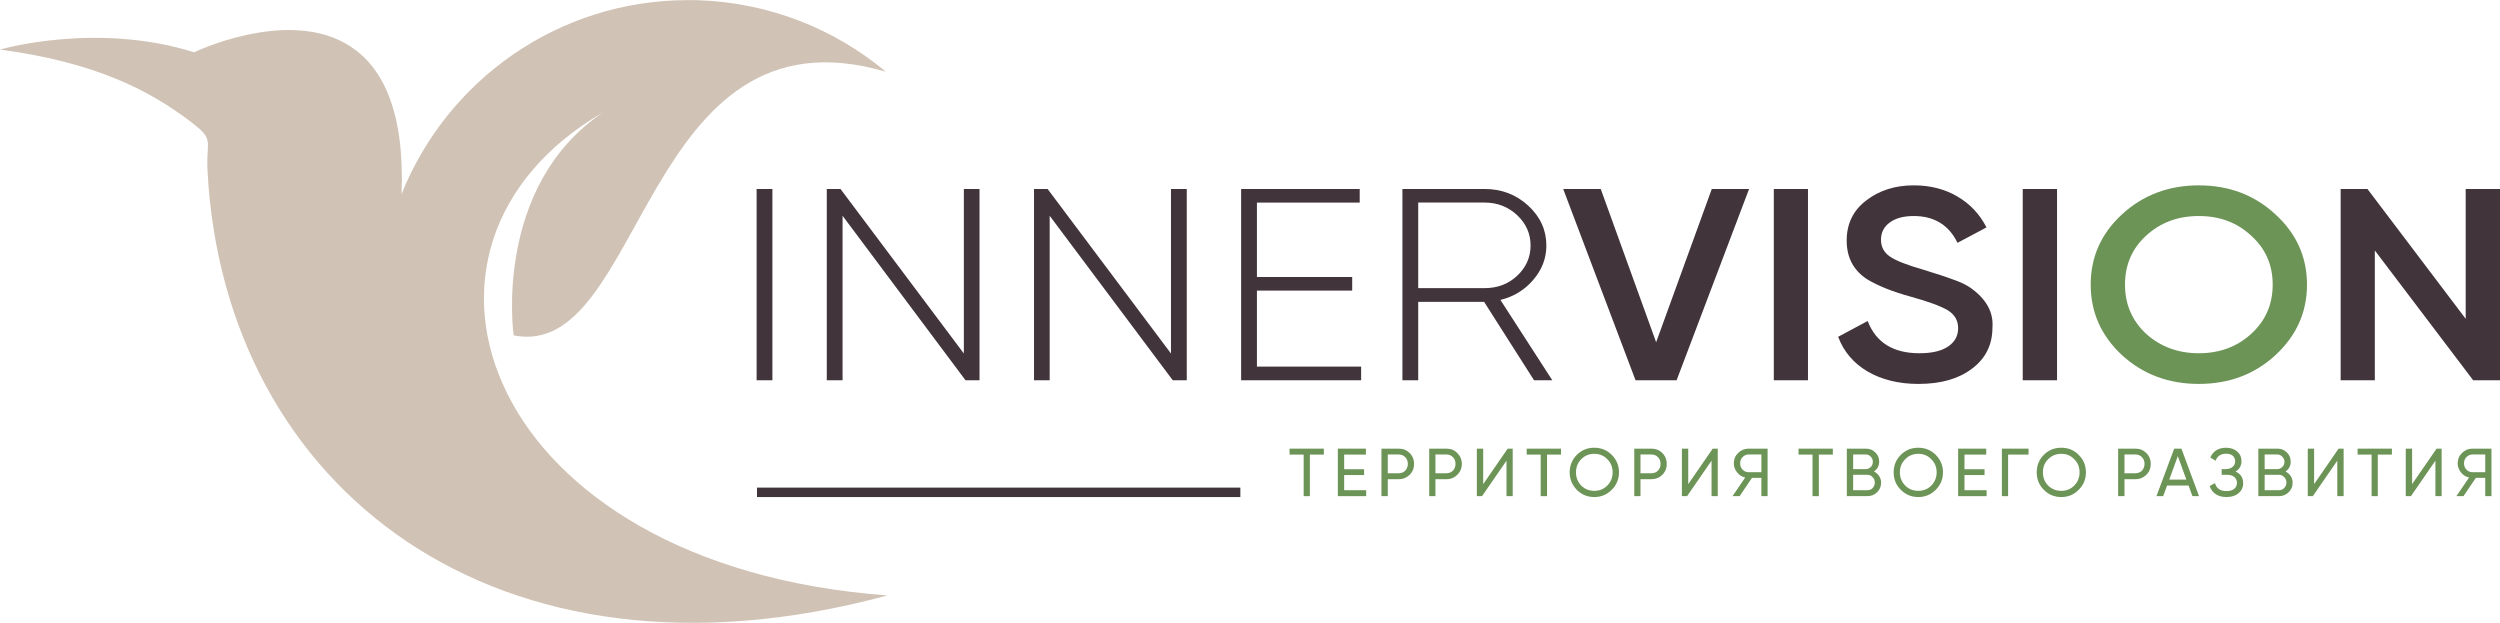
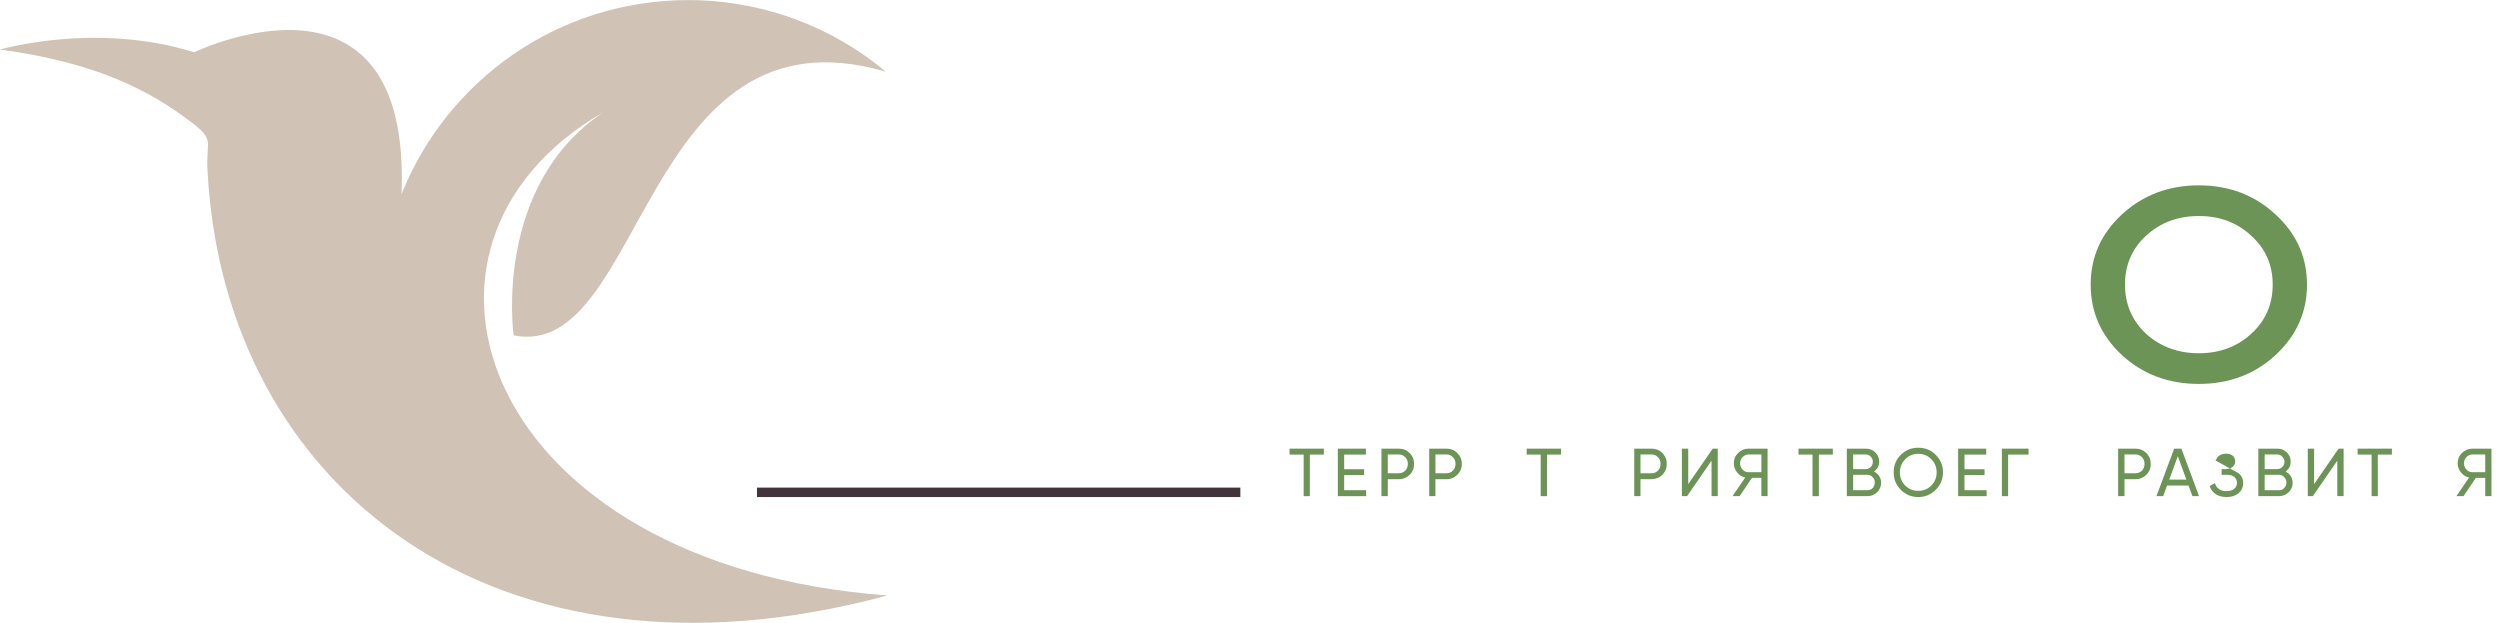
<svg xmlns="http://www.w3.org/2000/svg" xml:space="preserve" width="4387px" height="1093px" style="shape-rendering:geometricPrecision; text-rendering:geometricPrecision; image-rendering:optimizeQuality; fill-rule:evenodd; clip-rule:evenodd" viewBox="0 0 193.13 48.1">
  <defs>
    <style type="text/css">  .fil3 {fill:#41343A;fill-rule:nonzero} .fil4 {fill:#6D9457;fill-rule:nonzero} .fil0 {fill:#D0C2B4;fill-rule:nonzero} .fil1 {fill:#41343A;fill-rule:nonzero} .fil2 {fill:#6D9457;fill-rule:nonzero}  </style>
  </defs>
  <g id="Слой_x0020_1">
    <path class="fil0" d="M16.03 13.17c1.28,24.45 22.26,41.01 52.52,32.82 -31.15,-2.29 -39.91,-26.96 -21.91,-37.35 -8.55,5.7 -6.98,17.11 -6.96,17.26 10.13,2.02 9.88,-25.89 28.75,-20.37 -3.94,-3.29 -8.97,-5.33 -14.46,-5.52 -0.27,-0.01 -0.54,-0.01 -0.81,-0.01 -10.04,0 -18.63,6.2 -22.14,14.99 0.51,-12.89 -6.97,-13.37 -11.88,-12.32 -2.37,0.5 -4.14,1.36 -4.14,1.36 -7.6,-2.38 -15,-0.21 -15,-0.21 7.36,0.98 11.53,3.14 14.74,5.58 1.89,1.44 1.16,1.4 1.29,3.77z" />
-     <path class="fil1" d="M58.45 29.37l0 -14.78 1.22 0 0 14.78 -1.22 0zm16.01 -2.07l0 -12.71 1.21 0 0 14.78 -1.08 0 -9.5 -12.71 0 12.71 -1.22 0 0 -14.78 1.06 0 9.53 12.71zm16 0l0 -12.71 1.22 0 0 14.78 -1.08 0 -9.51 -12.71 0 12.71 -1.21 0 0 -14.78 1.05 0 9.53 12.71zm6.64 -4.86l0 5.87 8.05 0 0 1.06 -9.27 0 0 -14.78 9.16 0 0 1.05 -7.94 0 0 5.75 7.36 0 0 1.05 -7.36 0zm22.82 6.93l-1.41 0 -3.86 -6.06 -5.09 0 0 6.06 -1.22 0 0 -14.78 6.35 0c1.31,0 2.43,0.43 3.36,1.28 0.94,0.86 1.41,1.89 1.41,3.09 0,0.98 -0.34,1.87 -1.02,2.66 -0.66,0.77 -1.5,1.29 -2.53,1.54l4.01 6.21zm-5.23 -13.73l-5.13 0 0 6.61 5.13 0c0.99,0 1.82,-0.31 2.51,-0.95 0.69,-0.65 1.04,-1.43 1.04,-2.34 0,-0.92 -0.35,-1.7 -1.04,-2.35 -0.69,-0.64 -1.52,-0.97 -2.51,-0.97zm14.83 13.73l-3.17 0 -5.59 -14.78 2.9 0 4.28 11.84 4.3 -11.84 2.88 0 -5.6 14.78zm7.51 0l0 -14.78 2.64 0 0 14.78 -2.64 0zm11.18 0.28c-1.55,0 -2.86,-0.33 -3.95,-0.97 -1.08,-0.64 -1.83,-1.53 -2.26,-2.67l2.28 -1.22c0.64,1.66 1.97,2.49 4,2.49 0.98,0 1.72,-0.18 2.23,-0.53 0.51,-0.35 0.76,-0.82 0.76,-1.41 0,-0.59 -0.27,-1.05 -0.8,-1.38 -0.54,-0.32 -1.49,-0.67 -2.86,-1.05 -1.39,-0.38 -2.52,-0.83 -3.38,-1.35 -1.04,-0.68 -1.57,-1.67 -1.57,-2.98 0,-1.31 0.51,-2.35 1.52,-3.11 1,-0.77 2.22,-1.16 3.66,-1.16 1.28,0 2.4,0.29 3.37,0.86 0.98,0.57 1.73,1.37 2.25,2.39l-2.24 1.19c-0.67,-1.38 -1.8,-2.07 -3.38,-2.07 -0.77,0 -1.38,0.16 -1.84,0.49 -0.46,0.33 -0.69,0.78 -0.69,1.34 0,0.55 0.23,0.99 0.69,1.3 0.46,0.32 1.31,0.65 2.56,1.01 0.76,0.24 1.21,0.38 1.33,0.42 0.2,0.06 0.6,0.2 1.2,0.42 0.49,0.18 0.88,0.38 1.17,0.59 1.2,0.86 1.75,1.88 1.66,3.04 0,1.34 -0.53,2.4 -1.59,3.19 -1.03,0.78 -2.4,1.17 -4.12,1.17zm8.05 -0.28l0 -14.78 2.65 0 0 14.78 -2.65 0zm34.22 -4.75l0 -10.03 2.65 0 0 14.78 -2.07 0 -7.6 -10.03 0 10.03 -2.64 0 0 -14.78 2.07 0 7.59 10.03z" />
    <path id="_1" class="fil2" d="M175.78 27.43c-1.61,1.48 -3.58,2.22 -5.92,2.22 -2.33,0 -4.31,-0.74 -5.93,-2.22 -1.61,-1.5 -2.42,-3.31 -2.42,-5.45 0,-2.14 0.81,-3.95 2.42,-5.43 1.62,-1.49 3.6,-2.24 5.93,-2.24 2.34,0 4.31,0.75 5.92,2.24 1.62,1.48 2.44,3.29 2.44,5.43 0,2.14 -0.82,3.95 -2.44,5.45zm-9.99 -1.65c1.12,1 2.48,1.5 4.07,1.5 1.61,0 2.96,-0.5 4.05,-1.5 1.11,-1.01 1.66,-2.28 1.66,-3.8 0,-1.52 -0.55,-2.78 -1.66,-3.78 -1.09,-1.02 -2.44,-1.52 -4.05,-1.52 -1.61,0 -2.96,0.5 -4.07,1.52 -1.09,1 -1.63,2.26 -1.63,3.78 0,1.51 0.54,2.77 1.63,3.8z" />
    <polygon class="fil3" points="58.48,37.66 95.82,37.66 95.82,38.39 58.48,38.39 " />
    <polygon class="fil4" points="99.62,34.65 102.27,34.65 102.27,35.11 101.19,35.11 101.19,38.32 100.71,38.32 100.71,35.11 99.62,35.11 " />
    <polygon id="_1_0" class="fil4" points="103.84,36.69 103.84,37.86 105.54,37.86 105.54,38.32 103.35,38.32 103.35,34.65 105.52,34.65 105.52,35.11 103.84,35.11 103.84,36.24 105.38,36.24 105.38,36.69 " />
    <path id="_2" class="fil4" d="M106.72 34.65l1.33 0c0.34,0 0.62,0.11 0.85,0.34 0.23,0.23 0.34,0.51 0.34,0.84 0,0.33 -0.11,0.61 -0.34,0.84 -0.23,0.22 -0.51,0.34 -0.85,0.34l-0.84 0 0 1.31 -0.49 0 0 -3.67zm0.49 1.9l0.84 0c0.21,0 0.38,-0.07 0.51,-0.2 0.13,-0.15 0.2,-0.32 0.2,-0.52 0,-0.21 -0.07,-0.39 -0.2,-0.52 -0.14,-0.14 -0.3,-0.21 -0.51,-0.21l-0.84 0 0 1.45z" />
    <path id="_3" class="fil4" d="M110.41 34.65l1.33 0c0.34,0 0.62,0.11 0.84,0.34 0.23,0.23 0.35,0.51 0.35,0.84 0,0.33 -0.12,0.61 -0.35,0.84 -0.22,0.22 -0.5,0.34 -0.84,0.34l-0.85 0 0 1.31 -0.48 0 0 -3.67zm0.48 1.9l0.85 0c0.21,0 0.37,-0.07 0.5,-0.2 0.14,-0.15 0.2,-0.32 0.2,-0.52 0,-0.21 -0.06,-0.39 -0.2,-0.52 -0.13,-0.14 -0.3,-0.21 -0.5,-0.21l-0.85 0 0 1.45z" />
-     <polygon id="_4" class="fil4" points="116.86,38.32 116.38,38.32 116.38,35.58 114.49,38.32 114.09,38.32 114.09,34.65 114.58,34.65 114.58,37.39 116.47,34.65 116.86,34.65 " />
    <polygon id="_5" class="fil4" points="117.94,34.65 120.59,34.65 120.59,35.11 119.51,35.11 119.51,38.32 119.02,38.32 119.02,35.11 117.94,35.11 " />
-     <path id="_6" class="fil4" d="M121.26 36.48c0,-0.53 0.19,-0.98 0.55,-1.35 0.37,-0.37 0.82,-0.55 1.35,-0.55 0.53,0 0.98,0.18 1.35,0.55 0.37,0.37 0.56,0.82 0.56,1.35 0,0.53 -0.19,0.98 -0.56,1.35 -0.37,0.37 -0.82,0.56 -1.35,0.56 -0.53,0 -0.98,-0.19 -1.35,-0.56 -0.36,-0.37 -0.55,-0.82 -0.55,-1.35zm3.32 0c0,-0.4 -0.14,-0.74 -0.41,-1.01 -0.27,-0.28 -0.6,-0.42 -1.01,-0.42 -0.4,0 -0.74,0.14 -1.01,0.42 -0.27,0.27 -0.4,0.61 -0.4,1.01 0,0.4 0.13,0.74 0.4,1.02 0.27,0.27 0.61,0.41 1.01,0.41 0.41,0 0.74,-0.14 1.01,-0.41 0.27,-0.28 0.41,-0.62 0.41,-1.02z" />
    <path id="_7" class="fil4" d="M126.25 34.65l1.33 0c0.33,0 0.62,0.11 0.84,0.34 0.23,0.23 0.34,0.51 0.34,0.84 0,0.33 -0.11,0.61 -0.34,0.84 -0.22,0.22 -0.51,0.34 -0.84,0.34l-0.85 0 0 1.31 -0.48 0 0 -3.67zm0.48 1.9l0.85 0c0.21,0 0.37,-0.07 0.5,-0.2 0.14,-0.15 0.2,-0.32 0.2,-0.52 0,-0.21 -0.06,-0.39 -0.2,-0.52 -0.13,-0.14 -0.3,-0.21 -0.5,-0.21l-0.85 0 0 1.45z" />
    <polygon id="_8" class="fil4" points="132.7,38.32 132.22,38.32 132.22,35.58 130.33,38.32 129.93,38.32 129.93,34.65 130.42,34.65 130.42,37.39 132.31,34.65 132.7,34.65 " />
    <path id="_9" class="fil4" d="M135.08 34.65l1.47 0 0 3.67 -0.48 0 0 -1.41 -0.73 0 -0.95 1.41 -0.55 0 0.98 -1.44c-0.26,-0.05 -0.46,-0.19 -0.63,-0.4 -0.16,-0.2 -0.25,-0.44 -0.25,-0.69 0,-0.32 0.11,-0.59 0.34,-0.81 0.22,-0.22 0.49,-0.33 0.8,-0.33zm0 1.82l0.99 0 0 -1.37 -0.99 0c-0.17,0 -0.33,0.07 -0.46,0.2 -0.13,0.13 -0.19,0.29 -0.19,0.49 0,0.19 0.06,0.35 0.19,0.48 0.13,0.14 0.29,0.2 0.46,0.2z" />
    <polygon id="_10" class="fil4" points="138.94,34.65 141.59,34.65 141.59,35.11 140.51,35.11 140.51,38.32 140.02,38.32 140.02,35.11 138.94,35.11 " />
    <path id="_11" class="fil4" d="M144.77 36.42c0.17,0.08 0.3,0.2 0.4,0.35 0.1,0.15 0.15,0.32 0.15,0.51 0,0.3 -0.11,0.54 -0.31,0.74 -0.21,0.2 -0.46,0.3 -0.76,0.3l-1.58 0 0 -3.67 1.47 0c0.29,0 0.53,0.09 0.73,0.29 0.2,0.19 0.3,0.43 0.3,0.71 0,0.33 -0.14,0.58 -0.4,0.77zm-0.63 -1.32l-0.98 0 0 1.13 0.98 0c0.15,0 0.28,-0.06 0.39,-0.17 0.1,-0.1 0.15,-0.24 0.15,-0.4 0,-0.15 -0.05,-0.28 -0.16,-0.39 -0.1,-0.11 -0.23,-0.17 -0.38,-0.17zm-0.98 2.76l1.09 0c0.17,0 0.31,-0.05 0.42,-0.17 0.11,-0.11 0.16,-0.26 0.16,-0.42 0,-0.17 -0.05,-0.31 -0.17,-0.42 -0.11,-0.12 -0.24,-0.18 -0.41,-0.18l-1.09 0 0 1.19z" />
    <path id="_12" class="fil4" d="M146.29 36.48c0,-0.53 0.18,-0.98 0.55,-1.35 0.37,-0.37 0.82,-0.55 1.35,-0.55 0.53,0 0.98,0.18 1.35,0.55 0.37,0.37 0.56,0.82 0.56,1.35 0,0.53 -0.19,0.98 -0.56,1.35 -0.37,0.37 -0.82,0.56 -1.35,0.56 -0.53,0 -0.98,-0.19 -1.35,-0.56 -0.37,-0.37 -0.55,-0.82 -0.55,-1.35zm3.32 0c0,-0.4 -0.14,-0.74 -0.41,-1.01 -0.27,-0.28 -0.6,-0.42 -1.01,-0.42 -0.4,0 -0.74,0.14 -1.01,0.42 -0.27,0.27 -0.41,0.61 -0.41,1.01 0,0.4 0.14,0.74 0.41,1.02 0.27,0.27 0.61,0.41 1.01,0.41 0.41,0 0.74,-0.14 1.01,-0.41 0.27,-0.28 0.41,-0.62 0.41,-1.02z" />
    <polygon id="_13" class="fil4" points="151.76,36.69 151.76,37.86 153.47,37.86 153.47,38.32 151.27,38.32 151.27,34.65 153.44,34.65 153.44,35.11 151.76,35.11 151.76,36.24 153.31,36.24 153.31,36.69 " />
    <polygon id="_14" class="fil4" points="154.65,34.65 156.71,34.65 156.71,35.11 155.13,35.11 155.13,38.32 154.65,38.32 " />
-     <path id="_15" class="fil4" d="M157.34 36.48c0,-0.53 0.18,-0.98 0.55,-1.35 0.36,-0.37 0.81,-0.55 1.35,-0.55 0.53,0 0.98,0.18 1.34,0.55 0.38,0.37 0.56,0.82 0.56,1.35 0,0.53 -0.18,0.98 -0.56,1.35 -0.36,0.37 -0.81,0.56 -1.34,0.56 -0.54,0 -0.99,-0.19 -1.35,-0.56 -0.37,-0.37 -0.55,-0.82 -0.55,-1.35zm3.31 0c0,-0.4 -0.13,-0.74 -0.41,-1.01 -0.26,-0.28 -0.6,-0.42 -1,-0.42 -0.41,0 -0.74,0.14 -1.02,0.42 -0.27,0.27 -0.4,0.61 -0.4,1.01 0,0.4 0.13,0.74 0.4,1.02 0.28,0.27 0.61,0.41 1.02,0.41 0.4,0 0.74,-0.14 1,-0.41 0.28,-0.28 0.41,-0.62 0.41,-1.02z" />
    <path id="_16" class="fil4" d="M163.63 34.65l1.33 0c0.34,0 0.62,0.11 0.85,0.34 0.23,0.23 0.34,0.51 0.34,0.84 0,0.33 -0.11,0.61 -0.34,0.84 -0.23,0.22 -0.51,0.34 -0.85,0.34l-0.84 0 0 1.31 -0.49 0 0 -3.67zm0.49 1.9l0.84 0c0.21,0 0.38,-0.07 0.51,-0.2 0.13,-0.15 0.2,-0.32 0.2,-0.52 0,-0.21 -0.07,-0.39 -0.2,-0.52 -0.13,-0.14 -0.3,-0.21 -0.51,-0.21l-0.84 0 0 1.45z" />
    <path id="_17" class="fil4" d="M169.88 38.32l-0.51 0 -0.3 -0.82 -1.66 0 -0.3 0.82 -0.52 0 1.37 -3.67 0.56 0 1.36 3.67zm-1.64 -3.09l-0.66 1.81 1.32 0 -0.66 -1.81z" />
-     <path id="_18" class="fil4" d="M172.7 36.42c0.39,0.17 0.59,0.47 0.59,0.9 0,0.31 -0.12,0.57 -0.35,0.77 -0.24,0.2 -0.55,0.3 -0.94,0.3 -0.34,0 -0.62,-0.08 -0.84,-0.23 -0.22,-0.15 -0.37,-0.35 -0.46,-0.62l0.41 -0.23c0.11,0.41 0.41,0.62 0.89,0.62 0.25,0 0.45,-0.06 0.59,-0.17 0.14,-0.11 0.22,-0.27 0.22,-0.46 0,-0.19 -0.07,-0.34 -0.2,-0.46 -0.14,-0.11 -0.32,-0.17 -0.55,-0.17l-0.43 0 0 -0.44 0.31 0c0.22,0 0.4,-0.06 0.53,-0.17 0.14,-0.11 0.2,-0.25 0.2,-0.43 0,-0.18 -0.06,-0.32 -0.18,-0.43 -0.13,-0.11 -0.3,-0.16 -0.52,-0.16 -0.4,0 -0.68,0.18 -0.81,0.54l-0.41 -0.24c0.22,-0.51 0.63,-0.76 1.22,-0.76 0.35,0 0.64,0.1 0.86,0.29 0.22,0.19 0.33,0.44 0.33,0.75 0,0.35 -0.16,0.62 -0.46,0.8z" />
+     <path id="_18" class="fil4" d="M172.7 36.42c0.39,0.17 0.59,0.47 0.59,0.9 0,0.31 -0.12,0.57 -0.35,0.77 -0.24,0.2 -0.55,0.3 -0.94,0.3 -0.34,0 -0.62,-0.08 -0.84,-0.23 -0.22,-0.15 -0.37,-0.35 -0.46,-0.62l0.41 -0.23c0.11,0.41 0.41,0.62 0.89,0.62 0.25,0 0.45,-0.06 0.59,-0.17 0.14,-0.11 0.22,-0.27 0.22,-0.46 0,-0.19 -0.07,-0.34 -0.2,-0.46 -0.14,-0.11 -0.32,-0.17 -0.55,-0.17l-0.43 0 0 -0.44 0.31 0c0.22,0 0.4,-0.06 0.53,-0.17 0.14,-0.11 0.2,-0.25 0.2,-0.43 0,-0.18 -0.06,-0.32 -0.18,-0.43 -0.13,-0.11 -0.3,-0.16 -0.52,-0.16 -0.4,0 -0.68,0.18 -0.81,0.54l-0.41 -0.24z" />
    <path id="_19" class="fil4" d="M176.56 36.42c0.17,0.08 0.31,0.2 0.4,0.35 0.1,0.15 0.15,0.32 0.15,0.51 0,0.3 -0.1,0.54 -0.31,0.74 -0.2,0.2 -0.46,0.3 -0.75,0.3l-1.59 0 0 -3.67 1.47 0c0.29,0 0.53,0.09 0.73,0.29 0.2,0.19 0.3,0.43 0.3,0.71 0,0.33 -0.13,0.58 -0.4,0.77zm-0.63 -1.32l-0.98 0 0 1.13 0.98 0c0.15,0 0.28,-0.06 0.39,-0.17 0.1,-0.1 0.16,-0.24 0.16,-0.4 0,-0.15 -0.06,-0.28 -0.17,-0.39 -0.1,-0.11 -0.23,-0.17 -0.38,-0.17zm-0.98 2.76l1.1 0c0.16,0 0.3,-0.05 0.41,-0.17 0.11,-0.11 0.17,-0.26 0.17,-0.42 0,-0.17 -0.06,-0.31 -0.17,-0.42 -0.11,-0.12 -0.25,-0.18 -0.41,-0.18l-1.1 0 0 1.19z" />
    <polygon id="_20" class="fil4" points="181.05,38.32 180.56,38.32 180.56,35.58 178.67,38.32 178.28,38.32 178.28,34.65 178.77,34.65 178.77,37.39 180.66,34.65 181.05,34.65 " />
    <polygon id="_21" class="fil4" points="182.13,34.65 184.78,34.65 184.78,35.11 183.69,35.11 183.69,38.32 183.21,38.32 183.21,35.11 182.13,35.11 " />
-     <polygon id="_22" class="fil4" points="188.62,38.32 188.14,38.32 188.14,35.58 186.25,38.32 185.85,38.32 185.85,34.65 186.34,34.65 186.34,37.39 188.23,34.65 188.62,34.65 " />
    <path id="_23" class="fil4" d="M191 34.65l1.47 0 0 3.67 -0.48 0 0 -1.41 -0.73 0 -0.95 1.41 -0.55 0 0.98 -1.44c-0.26,-0.05 -0.46,-0.19 -0.63,-0.4 -0.16,-0.2 -0.25,-0.44 -0.25,-0.69 0,-0.32 0.11,-0.59 0.34,-0.81 0.22,-0.22 0.49,-0.33 0.8,-0.33zm0 1.82l0.99 0 0 -1.37 -0.99 0c-0.17,0 -0.33,0.07 -0.46,0.2 -0.13,0.13 -0.19,0.29 -0.19,0.49 0,0.19 0.06,0.35 0.19,0.48 0.13,0.14 0.29,0.2 0.46,0.2z" />
  </g>
</svg>